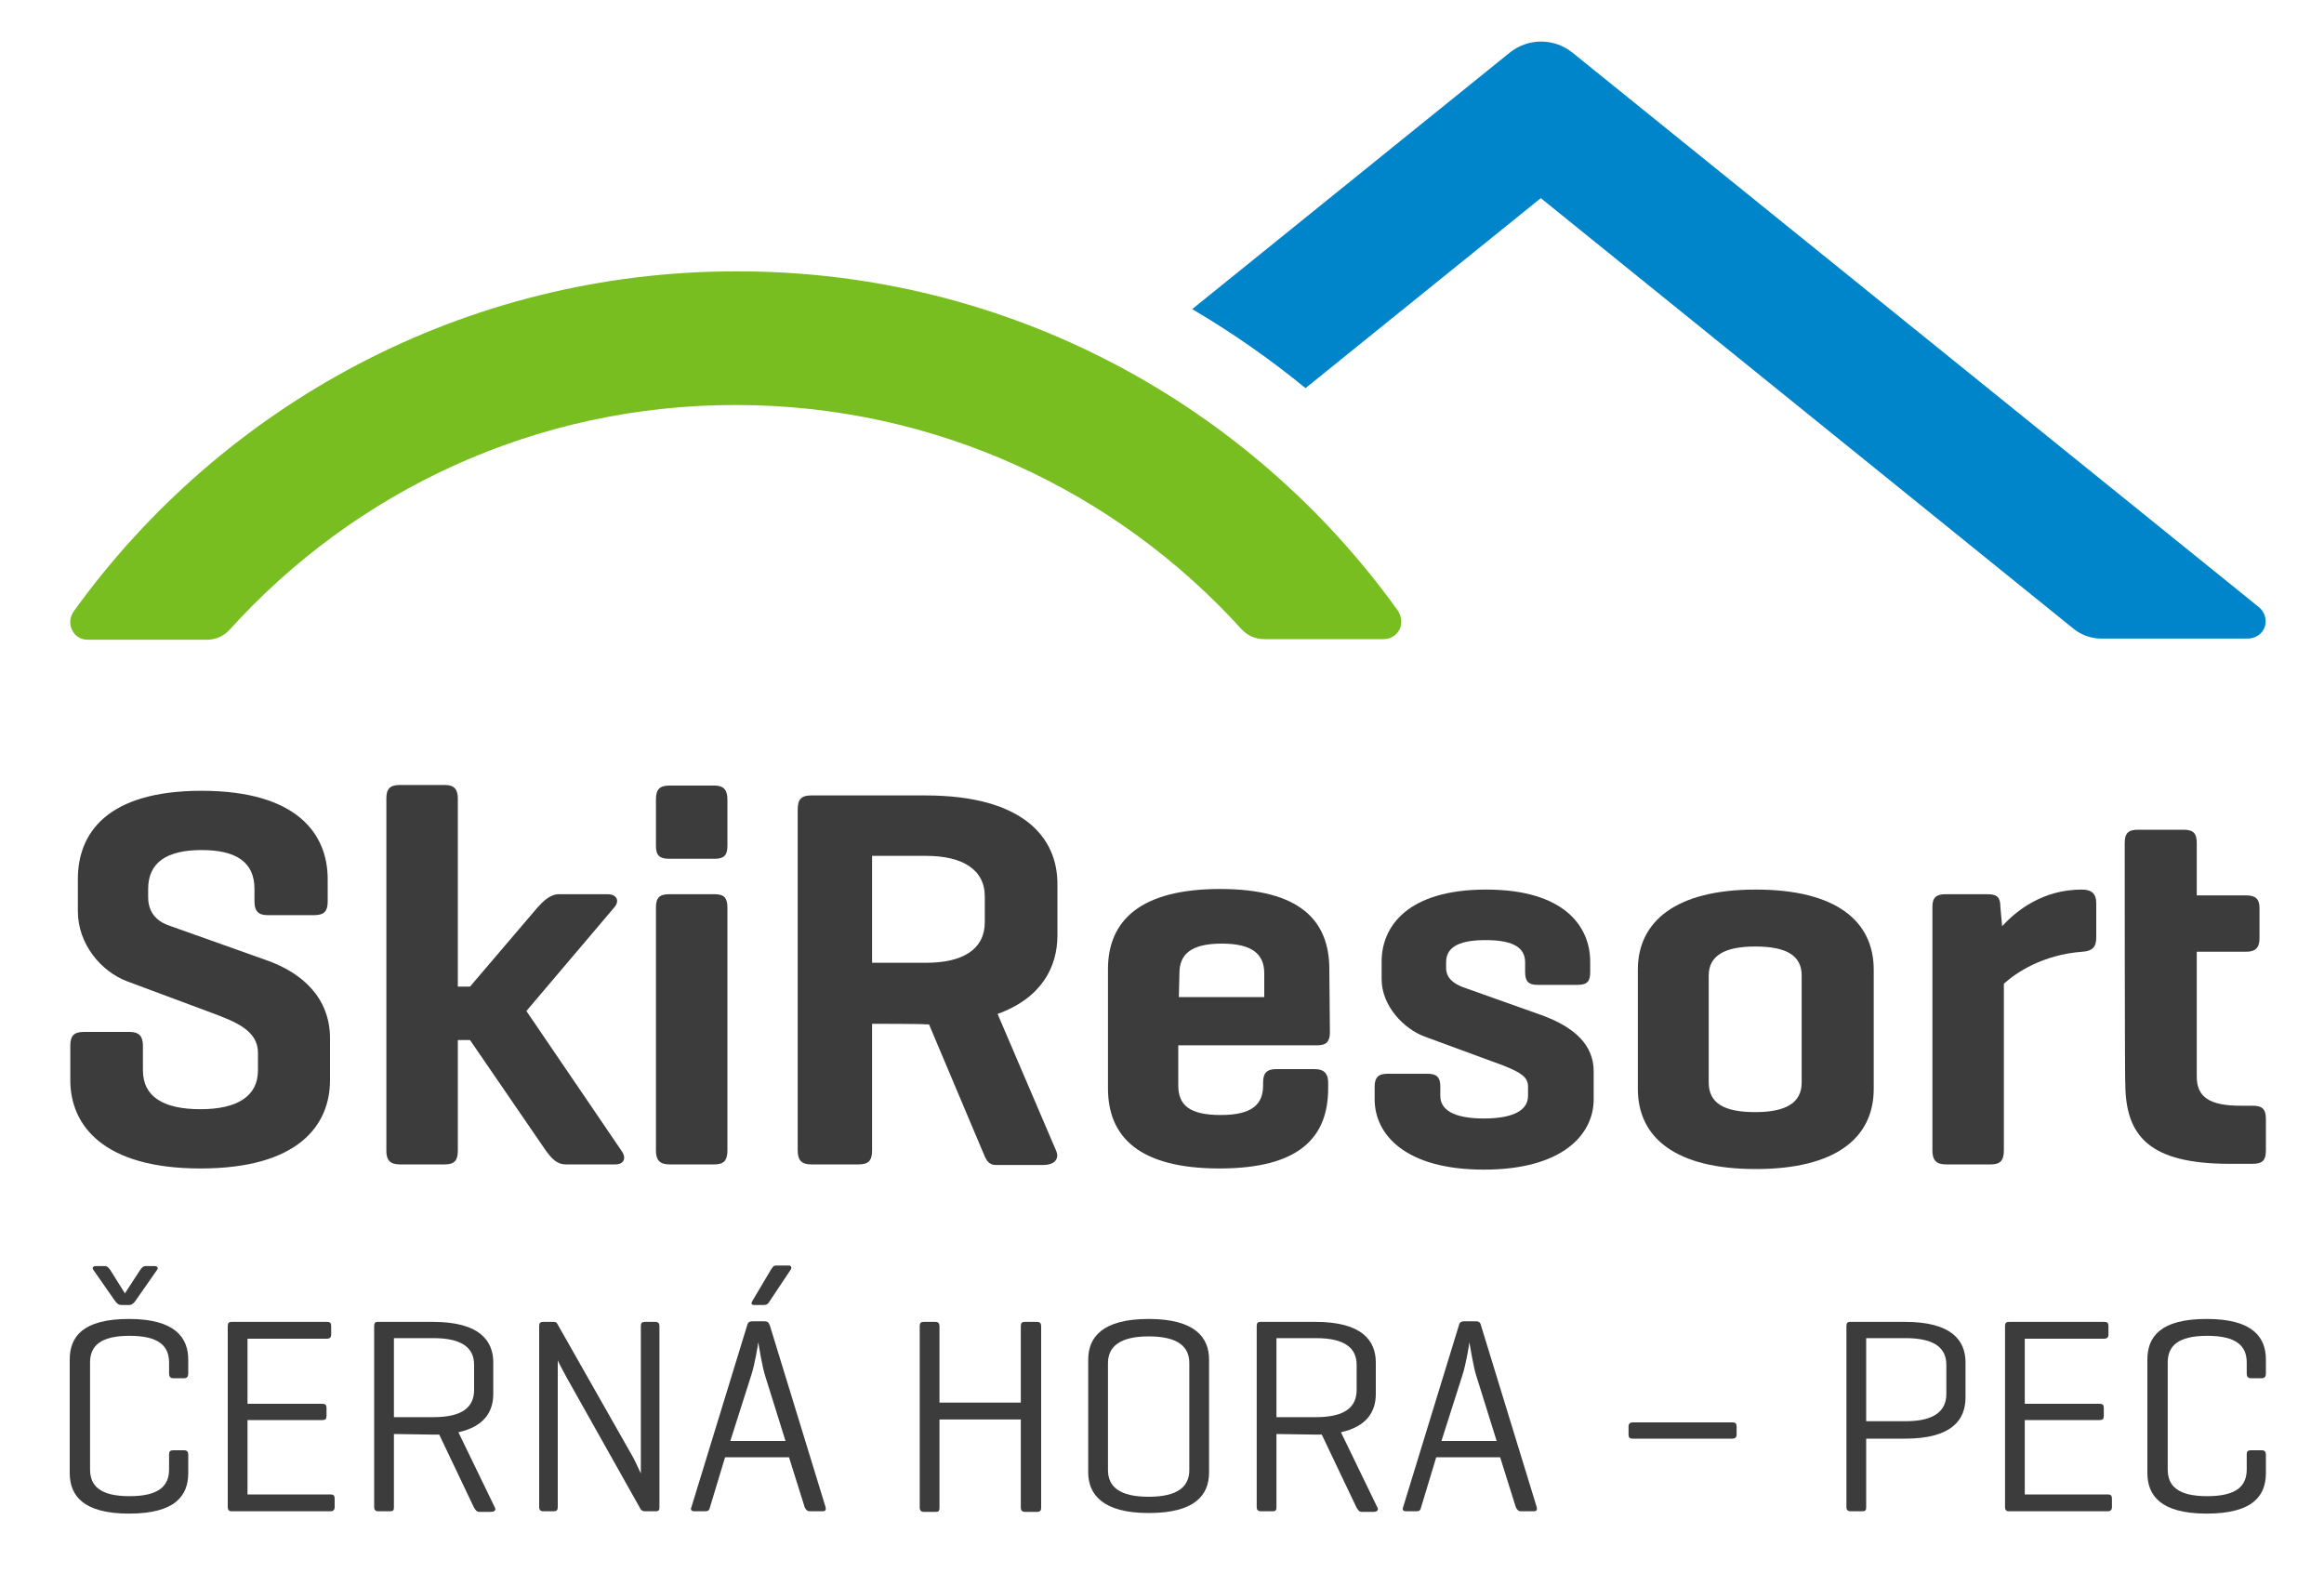
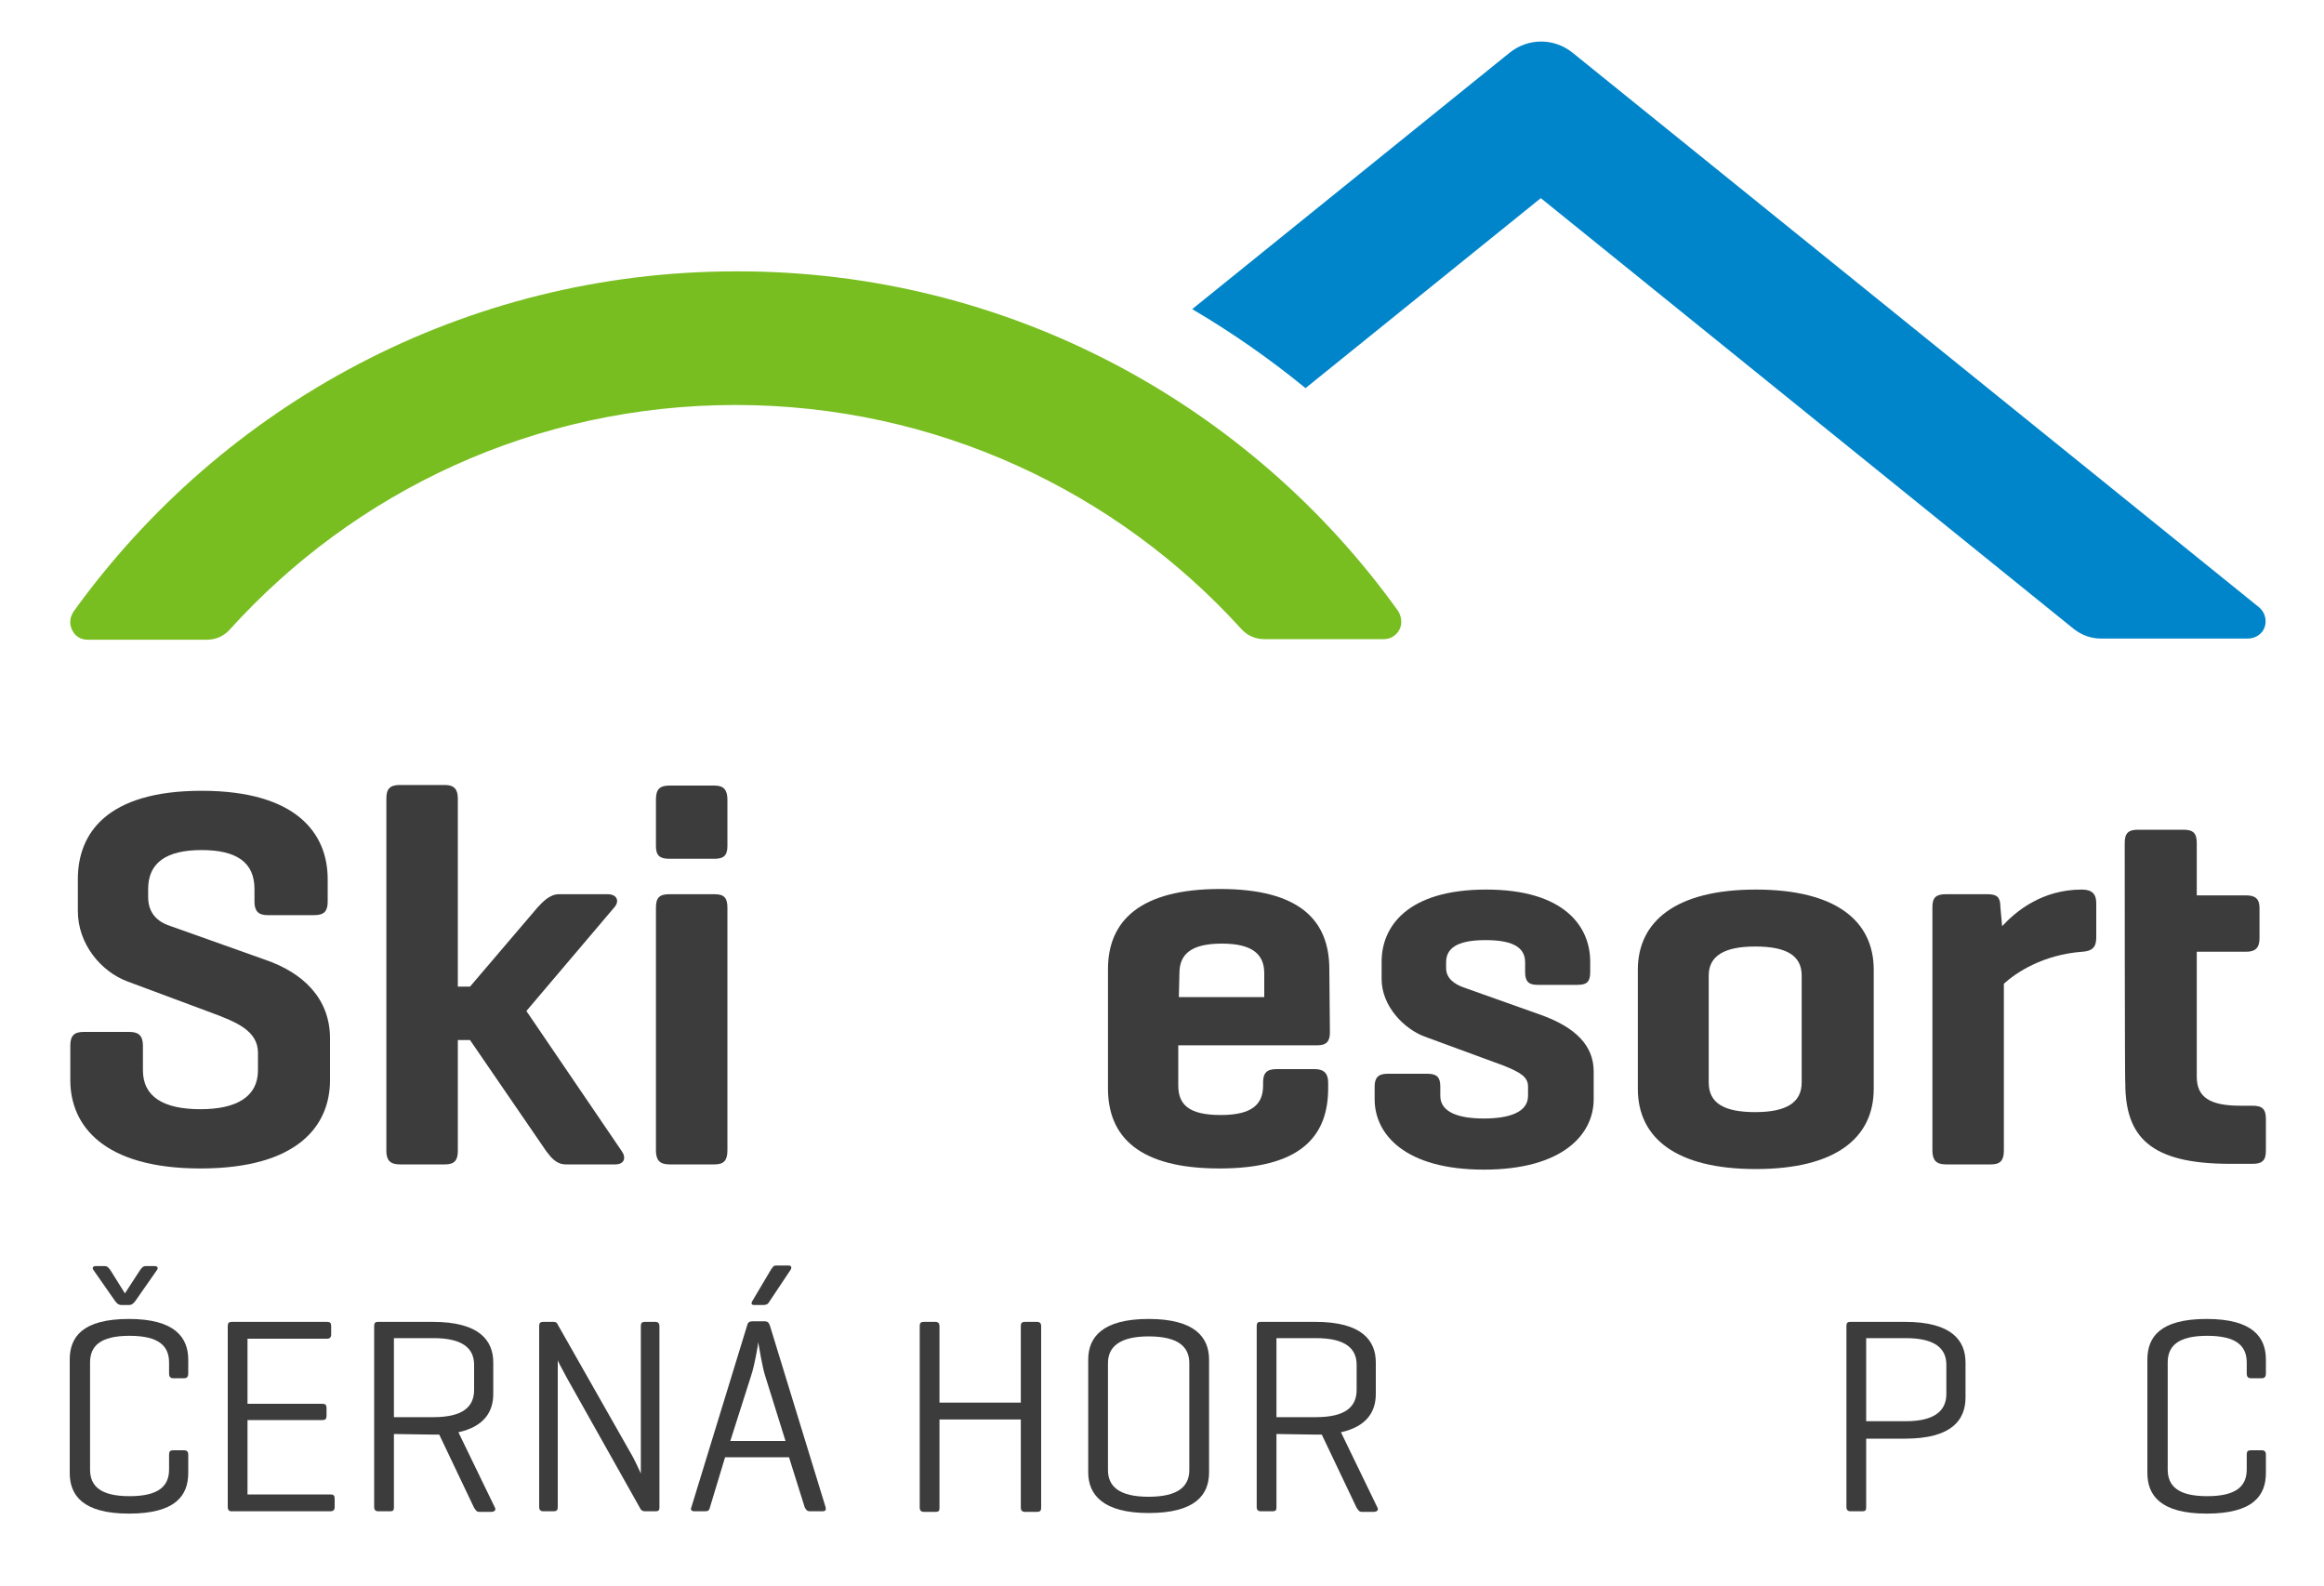
<svg xmlns="http://www.w3.org/2000/svg" version="1.1" id="logo" x="0px" y="0px" viewBox="0 0 400 273" style="enable-background:new 0 0 400 273;" xml:space="preserve">
  <style type="text/css">
	.st0{fill:#3C3C3C;}
	.st1{fill:#78BE20;}
	.st2{fill:#0085CA;}
</style>
  <g>
    <path class="st0" d="M43.8,153c0-4.6-3.1-6.7-9.1-6.7c-6.1,0-9.2,2.2-9.2,6.7v1.4c0,3.3,2.3,4.5,3.9,5l16.3,5.8   c6.4,2.2,11.1,6.6,11.1,13.5v7.2c0,7.8-5.5,15.2-22.3,15.2c-16.7,0-22.4-7.4-22.4-15.2V180c0-1.7,0.6-2.4,2.3-2.4h7.9   c1.7,0,2.3,0.8,2.3,2.4v4.2c0,4.6,3.6,6.7,9.9,6.7c6.3,0,9.9-2.2,9.9-6.7v-3c0-3.8-3.7-5.3-8-6.9l-14.5-5.4   c-4.5-1.7-8.5-6.4-8.5-12.1v-5.5c0-7.8,4.9-15.2,21.3-15.2s21.7,7.4,21.7,15.2v3.9c0,1.6-0.6,2.3-2.3,2.3H46   c-1.6,0-2.2-0.8-2.2-2.3V153z" />
    <path class="st0" d="M107,198.1c0.8,1.1,0.5,2.3-1.1,2.3h-8.5c-1.6,0-2.5-1.1-3.4-2.3L80.9,179h-2.1v19.1c0,1.6-0.6,2.3-2.2,2.3   h-7.8c-1.7,0-2.3-0.8-2.3-2.3v-60.7c0-1.6,0.6-2.3,2.3-2.3h7.8c1.6,0,2.2,0.8,2.2,2.3v32.4h2.1l11.6-13.6c1-1.1,2.2-2.3,3.7-2.3   h8.4c1.6,0,2.1,1.2,1.1,2.3L90.6,174L107,198.1z" />
    <path class="st0" d="M125.2,145.6c0,1.6-0.6,2.2-2.2,2.2h-7.8c-1.7,0-2.3-0.6-2.3-2.2v-8c0-1.7,0.6-2.4,2.3-2.4h7.8   c1.6,0,2.2,0.8,2.2,2.4V145.6z M125.2,198c0,1.7-0.6,2.4-2.2,2.4h-7.8c-1.7,0-2.3-0.8-2.3-2.4v-41.8c0-1.7,0.6-2.3,2.3-2.3h7.8   c1.6,0,2.2,0.6,2.2,2.3V198z" />
-     <path class="st0" d="M150.1,176.2V198c0,1.7-0.6,2.4-2.3,2.4h-8.2c-1.7,0-2.3-0.8-2.3-2.4v-58.7c0-1.7,0.6-2.4,2.3-2.4h19.7   c17,0,22.7,7.4,22.7,15.2v8.9c0,5.5-2.8,10.8-10.3,13.5l10.1,23.6c0.6,1.5-0.5,2.4-2.2,2.4h-8.2c-1.3,0-1.7-0.9-2.3-2.4l-9.2-21.8   h-0.6C159.3,176.2,150.1,176.2,150.1,176.2z M150.1,147.3v18.4h9.3c6.3,0,10.1-2.3,10.1-7v-4.4c0-4.7-3.9-7-10.1-7H150.1z" />
    <path class="st0" d="M228.9,177.7c0,1.5-0.6,2.2-2.1,2.2h-24v6.9c0,3.3,1.8,5.1,7.3,5.1c5.5,0,7.3-1.9,7.3-5.1v-0.5   c0-1.6,0.6-2.3,2.3-2.3h6.6c1.6,0,2.3,0.8,2.3,2.3v1c0,8.4-4.9,13.8-18.7,13.8c-13.8,0-19.2-5.4-19.2-13.8v-20.5   c0-8.3,5.5-13.8,19.3-13.8c13.7,0,18.8,5.4,18.8,13.8L228.9,177.7L228.9,177.7z M202.9,171.6h14.7v-4.1c0-3.3-2.1-5.1-7.3-5.1   c-5.4,0-7.3,1.9-7.3,5.1L202.9,171.6L202.9,171.6z" />
    <path class="st0" d="M262.5,165.6c0-2.9-2.8-3.8-6.8-3.8c-4,0-6.8,0.9-6.8,3.8v1c0,1.9,1.6,2.8,2.9,3.3l13.5,4.8   c5.8,2.1,9,5.2,9,9.7v4.8c0,6-5.3,12.1-18.9,12.1s-18.8-6.1-18.8-12.1V187c0-1.5,0.6-2.2,2.2-2.2h6.9c1.6,0,2.2,0.6,2.2,2.2v1.6   c0,2.9,3.3,3.9,7.5,3.9s7.6-1,7.6-3.9V187c0-1.6-1.2-2.4-4.2-3.6l-13.6-5c-3.5-1.3-7.4-5.2-7.4-9.9v-3c0-6,4.4-12.4,18-12.4   c13.5,0,17.9,6.4,17.9,12.4v1.8c0,1.6-0.5,2.2-2.2,2.2h-6.9c-1.5,0-2.1-0.6-2.1-2.2L262.5,165.6L262.5,165.6z" />
    <path class="st0" d="M281.9,166.9c0-8.3,6.5-13.8,20.3-13.8s20.3,5.4,20.3,13.8v20.5c0,8.4-6.5,13.8-20.3,13.8   c-13.8,0-20.3-5.4-20.3-13.8V166.9z M310.1,167.9c0-3.5-2.7-5-8-5s-8,1.6-8,5v18.4c0,3.6,2.7,5.1,8,5.1s8-1.6,8-5.1V167.9z" />
    <path class="st0" d="M360.8,155.4v6c0,1.7-0.8,2.3-2.4,2.4c-6.8,0.5-11.4,3.6-13.5,5.5V198c0,1.7-0.6,2.4-2.2,2.4h-7.8   c-1.7,0-2.3-0.8-2.3-2.4v-41.9c0-1.6,0.6-2.2,2.3-2.2h7.2c1.7,0,2.2,0.6,2.2,2.2l0.3,3.3c2.4-2.6,6.9-6.3,13.7-6.3   C360,153.1,360.8,153.8,360.8,155.4" />
    <path class="st0" d="M365.7,145.1c0-1.7,0.6-2.3,2.3-2.3h7.8c1.7,0,2.3,0.6,2.3,2.3v9h8.5c1.6,0,2.3,0.6,2.3,2.2v5.2   c0,1.7-0.8,2.3-2.3,2.3h-8.5v21.5c0,3.5,2.2,5,7.5,5h2.1c1.7,0,2.3,0.6,2.3,2.3v5.4c0,1.7-0.6,2.3-2.3,2.3h-3.9   c-13.8,0-18-4.7-18-13.9C365.7,186.6,365.7,145.1,365.7,145.1z" />
  </g>
  <g>
    <path class="st0" d="M32.4,253.5c0,3.9-2.2,7-10.2,7s-10.2-3.2-10.2-7V234c0-3.9,2.2-7,10.2-7c7.9,0,10.2,3.2,10.2,7v2.4   c0,0.5-0.2,0.8-0.7,0.8h-1.9c-0.5,0-0.7-0.3-0.7-0.8v-1.9c0-2.8-1.7-4.6-6.8-4.6c-5.1,0-6.8,1.8-6.8,4.6v18.4   c0,2.8,1.7,4.6,6.8,4.6c5.1,0,6.8-1.8,6.8-4.6v-2.6c0-0.5,0.2-0.7,0.7-0.7h1.9c0.5,0,0.7,0.3,0.7,0.7V253.5z M21.5,222.6l2.6-4   c0.3-0.4,0.5-0.7,1-0.7h1.5c0.5,0,0.7,0.3,0.4,0.7l-3.7,5.3c-0.3,0.4-0.6,0.7-1.1,0.7h-1.3c-0.5,0-0.8-0.3-1.1-0.7l-3.7-5.3   c-0.3-0.4-0.1-0.7,0.4-0.7H18c0.5,0,0.7,0.3,1,0.7L21.5,222.6z" />
    <path class="st0" d="M39.8,260.1c-0.4,0-0.6-0.3-0.6-0.7v-31.2c0-0.5,0.2-0.7,0.7-0.7h16.4c0.5,0,0.7,0.2,0.7,0.7v1.5   c0,0.5-0.3,0.7-0.7,0.7H42.6v11.2h12.9c0.5,0,0.7,0.2,0.7,0.7v1.4c0,0.5-0.2,0.7-0.7,0.7H42.6v12.8h14.3c0.5,0,0.7,0.2,0.7,0.7v1.5   c0,0.5-0.3,0.7-0.7,0.7C56.9,260.1,39.8,260.1,39.8,260.1z" />
    <path class="st0" d="M67.8,246.8v12.6c0,0.5-0.1,0.7-0.7,0.7h-2c-0.5,0-0.7-0.3-0.7-0.7v-31.2c0-0.5,0.2-0.7,0.6-0.7h9.5   c8,0,10.4,3.2,10.4,7v5.4c0,3-1.5,5.6-6,6.6l6.3,13c0.2,0.4-0.1,0.7-0.7,0.7h-2c-0.5,0-0.6-0.3-0.9-0.7l-6-12.6h-1.2L67.8,246.8   L67.8,246.8z M67.8,230.3v13.6h6.8c5.1,0,7-1.8,7-4.7v-4.3c0-2.8-1.9-4.6-7-4.6C74.5,230.3,67.8,230.3,67.8,230.3z" />
    <path class="st0" d="M113.5,259.4c0,0.5-0.1,0.7-0.7,0.7H111c-0.3,0-0.5-0.1-0.7-0.3l-12.7-22.6c-1-1.8-1.6-3-1.6-3.1v25.3   c0,0.5-0.2,0.7-0.7,0.7h-1.8c-0.5,0-0.7-0.3-0.7-0.7v-31.2c0-0.5,0.2-0.7,0.7-0.7h1.8c0.3,0,0.5,0.1,0.6,0.3l13,22.9   c0.4,0.7,1.4,2.9,1.4,2.9v-25.4c0-0.5,0.2-0.7,0.7-0.7h1.8c0.5,0,0.7,0.3,0.7,0.7L113.5,259.4L113.5,259.4z" />
    <path class="st0" d="M132.5,228.1l9.6,31.3c0.1,0.5,0,0.7-0.6,0.7h-2.1c-0.5,0-0.7-0.3-0.9-0.7l-2.7-8.6h-11l-2.6,8.6   c-0.1,0.5-0.3,0.7-0.8,0.7h-1.9c-0.5,0-0.7-0.3-0.5-0.7l9.6-31.3c0.1-0.5,0.4-0.7,0.9-0.7h2.1C132.1,227.4,132.3,227.6,132.5,228.1    M131.7,236.8c-0.5-1.5-1.1-5.3-1.2-5.8c0,0.3-0.6,3.9-1.2,5.7l-3.6,11.3h9.5L131.7,236.8z M132.3,224.2c-0.1,0.2-0.4,0.4-0.9,0.4   h-1.6c-0.4,0-0.6-0.2-0.3-0.7l3.2-5.4c0.3-0.4,0.4-0.7,0.9-0.7h2.1c0.5,0,0.6,0.3,0.4,0.7L132.3,224.2z" />
    <path class="st0" d="M161.7,241.4h14v-13.2c0-0.5,0.2-0.7,0.7-0.7h2.1c0.5,0,0.7,0.3,0.7,0.7v31.3c0,0.5-0.2,0.7-0.7,0.7h-2.1   c-0.5,0-0.7-0.3-0.7-0.7v-15.2h-14v15.2c0,0.5-0.1,0.7-0.7,0.7h-2c-0.5,0-0.7-0.3-0.7-0.7v-31.3c0-0.5,0.2-0.7,0.7-0.7h2   c0.5,0,0.7,0.3,0.7,0.7V241.4z" />
    <path class="st0" d="M187.3,234c0-3.9,2.5-7,10.4-7c8,0,10.4,3.2,10.4,7v19.4c0,3.9-2.4,7-10.4,7c-7.9,0-10.4-3.2-10.4-7V234z    M204.7,234.6c0-2.8-1.9-4.6-7-4.6c-5,0-7,1.8-7,4.6v18.4c0,2.8,1.9,4.6,7,4.6c5.1,0,7-1.8,7-4.6V234.6z" />
    <path class="st0" d="M219.7,246.8v12.6c0,0.5-0.1,0.7-0.7,0.7h-2c-0.5,0-0.7-0.3-0.7-0.7v-31.2c0-0.5,0.2-0.7,0.6-0.7h9.5   c8,0,10.4,3.2,10.4,7v5.4c0,3-1.5,5.6-6,6.6l6.3,13c0.2,0.4-0.1,0.7-0.7,0.7h-2c-0.5,0-0.6-0.3-0.9-0.7l-6-12.6h-1.2L219.7,246.8   L219.7,246.8z M219.7,230.3v13.6h6.8c5.1,0,7-1.8,7-4.7v-4.3c0-2.8-1.9-4.6-7-4.6C226.5,230.3,219.7,230.3,219.7,230.3z" />
-     <path class="st0" d="M254.9,228.1l9.6,31.3c0.1,0.5,0,0.7-0.6,0.7h-2.1c-0.5,0-0.7-0.3-0.9-0.7l-2.7-8.6h-11l-2.6,8.6   c-0.1,0.5-0.3,0.7-0.8,0.7H242c-0.5,0-0.7-0.3-0.5-0.7l9.6-31.3c0.1-0.5,0.4-0.7,0.9-0.7h2.1C254.5,227.4,254.8,227.6,254.9,228.1    M254.1,236.8c-0.5-1.5-1.1-5.3-1.2-5.8c0,0.3-0.6,3.9-1.2,5.7l-3.6,11.3h9.5L254.1,236.8z" />
-     <path class="st0" d="M298.2,244.8c0.5,0,0.7,0.2,0.7,0.7v1.4c0,0.5-0.3,0.7-0.7,0.7h-17.2c-0.5,0-0.7-0.2-0.7-0.7v-1.4   c0-0.5,0.3-0.7,0.7-0.7H298.2z" />
    <path class="st0" d="M321.2,247.5v11.9c0,0.5-0.1,0.7-0.7,0.7h-2c-0.5,0-0.7-0.3-0.7-0.7v-31.2c0-0.5,0.2-0.7,0.6-0.7h9.5   c8,0,10.4,3.2,10.4,7v6c0,3.9-2.4,7.1-10.4,7.1H321.2z M321.2,230.3v14.3h6.8c5.1,0,7-1.9,7-4.7v-5c0-2.8-1.9-4.6-7-4.6   C328,230.3,321.2,230.3,321.2,230.3z" />
-     <path class="st0" d="M345.7,260.1c-0.4,0-0.6-0.3-0.6-0.7v-31.2c0-0.5,0.2-0.7,0.7-0.7h16.4c0.5,0,0.7,0.2,0.7,0.7v1.5   c0,0.5-0.3,0.7-0.7,0.7h-13.7v11.2h12.9c0.5,0,0.7,0.2,0.7,0.7v1.4c0,0.5-0.2,0.7-0.7,0.7h-12.9v12.8h14.3c0.5,0,0.7,0.2,0.7,0.7   v1.5c0,0.5-0.3,0.7-0.7,0.7C362.8,260.1,345.7,260.1,345.7,260.1z" />
    <path class="st0" d="M390,253.5c0,3.9-2.2,7-10.2,7s-10.2-3.2-10.2-7V234c0-3.9,2.2-7,10.2-7s10.2,3.2,10.2,7v2.4   c0,0.5-0.2,0.8-0.7,0.8h-1.9c-0.5,0-0.7-0.3-0.7-0.8v-1.9c0-2.8-1.7-4.6-6.8-4.6c-5.1,0-6.8,1.8-6.8,4.6v18.4   c0,2.8,1.7,4.6,6.8,4.6c5.1,0,6.8-1.8,6.8-4.6v-2.6c0-0.5,0.2-0.7,0.7-0.7h1.9c0.5,0,0.7,0.3,0.7,0.7V253.5z" />
  </g>
  <path class="st1" d="M240.6,105.1c0.6,0.9,0.8,2.2,0.3,3.2c-0.5,1-1.5,1.7-2.7,1.7h-20.6c-1.5,0-2.9-0.6-3.9-1.7  c-21.5-23.7-52.6-38.6-87.1-38.6c-34.6,0-65.6,14.9-87.1,38.7c-1,1.1-2.4,1.7-3.9,1.7H15.1c-1.2,0-2.2-0.6-2.7-1.7  c-0.5-1-0.4-2.2,0.3-3.2c25.5-35.4,67.1-58.5,114-58.5C173.6,46.6,215.2,69.7,240.6,105.1" />
  <path class="st2" d="M388.8,104.5c1,0.8,1.4,2.2,1,3.4c-0.4,1.2-1.6,2-2.9,2h-25.3c-1.7,0-3.3-0.6-4.6-1.6l-91.8-74.2l-40.5,32.7  c-6.1-5-12.7-9.6-19.5-13.6l54.6-44.1c3.2-2.6,7.7-2.6,10.9,0L388.8,104.5z" />
</svg>